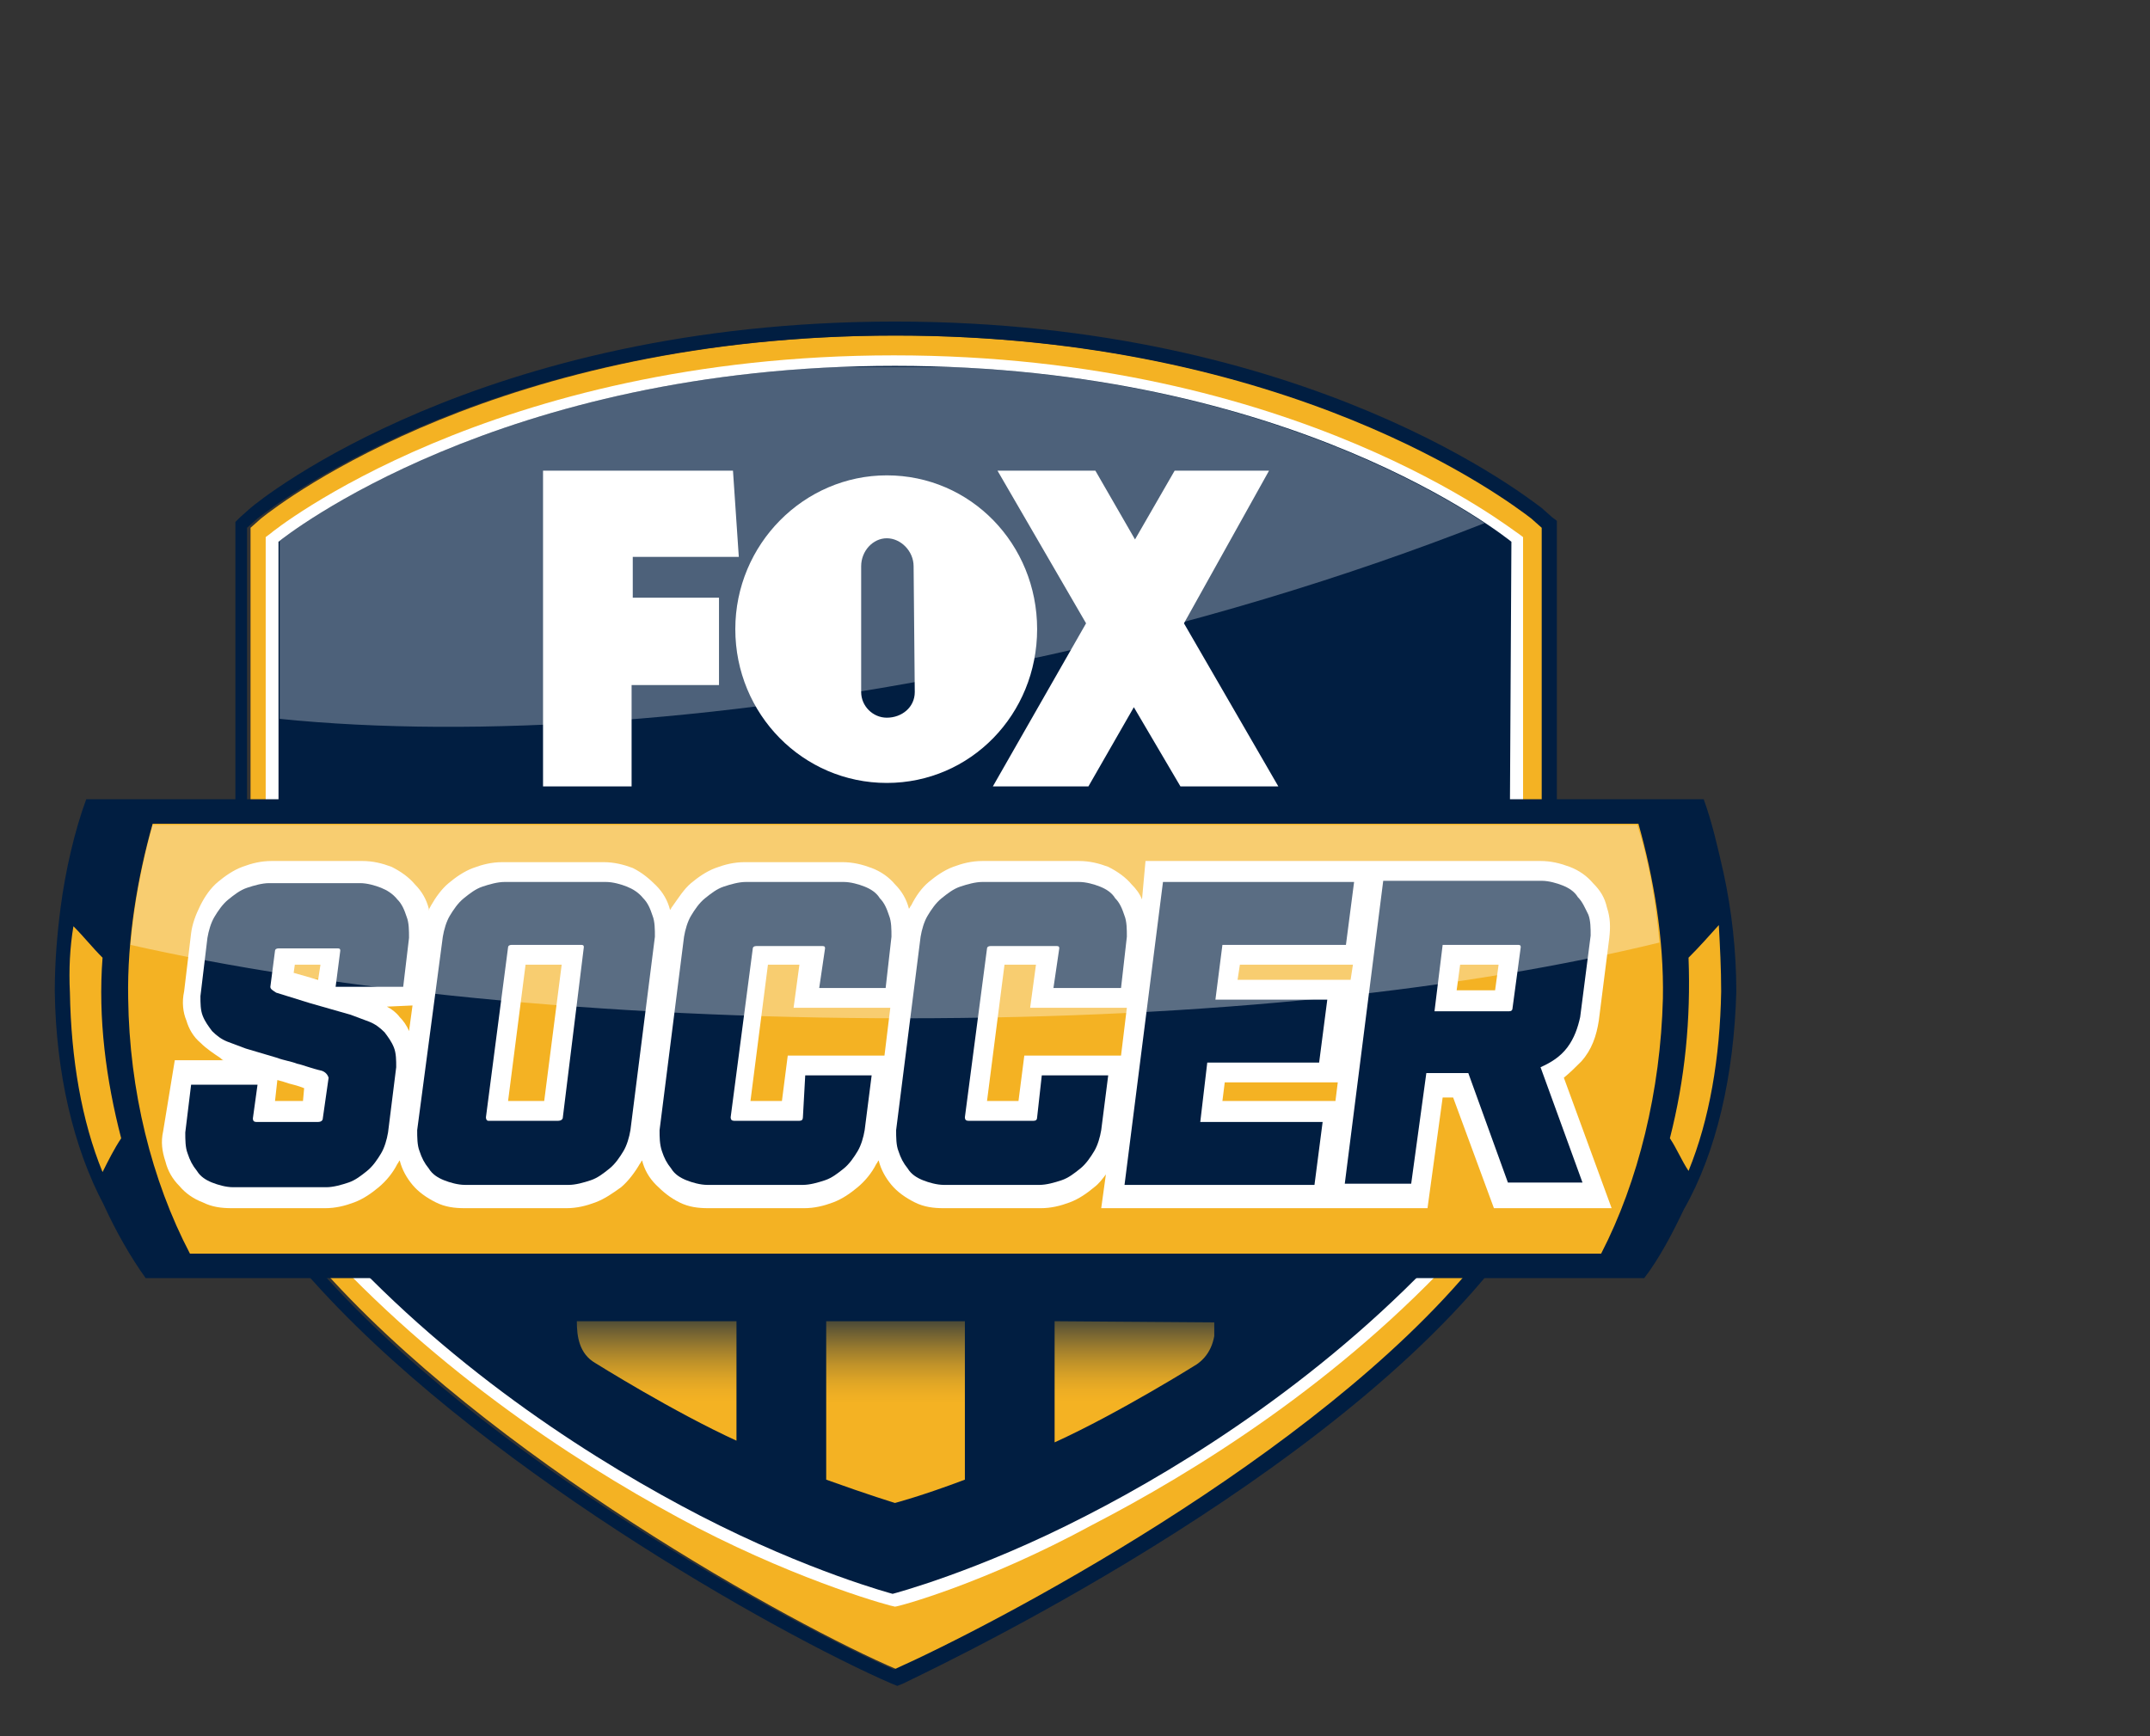
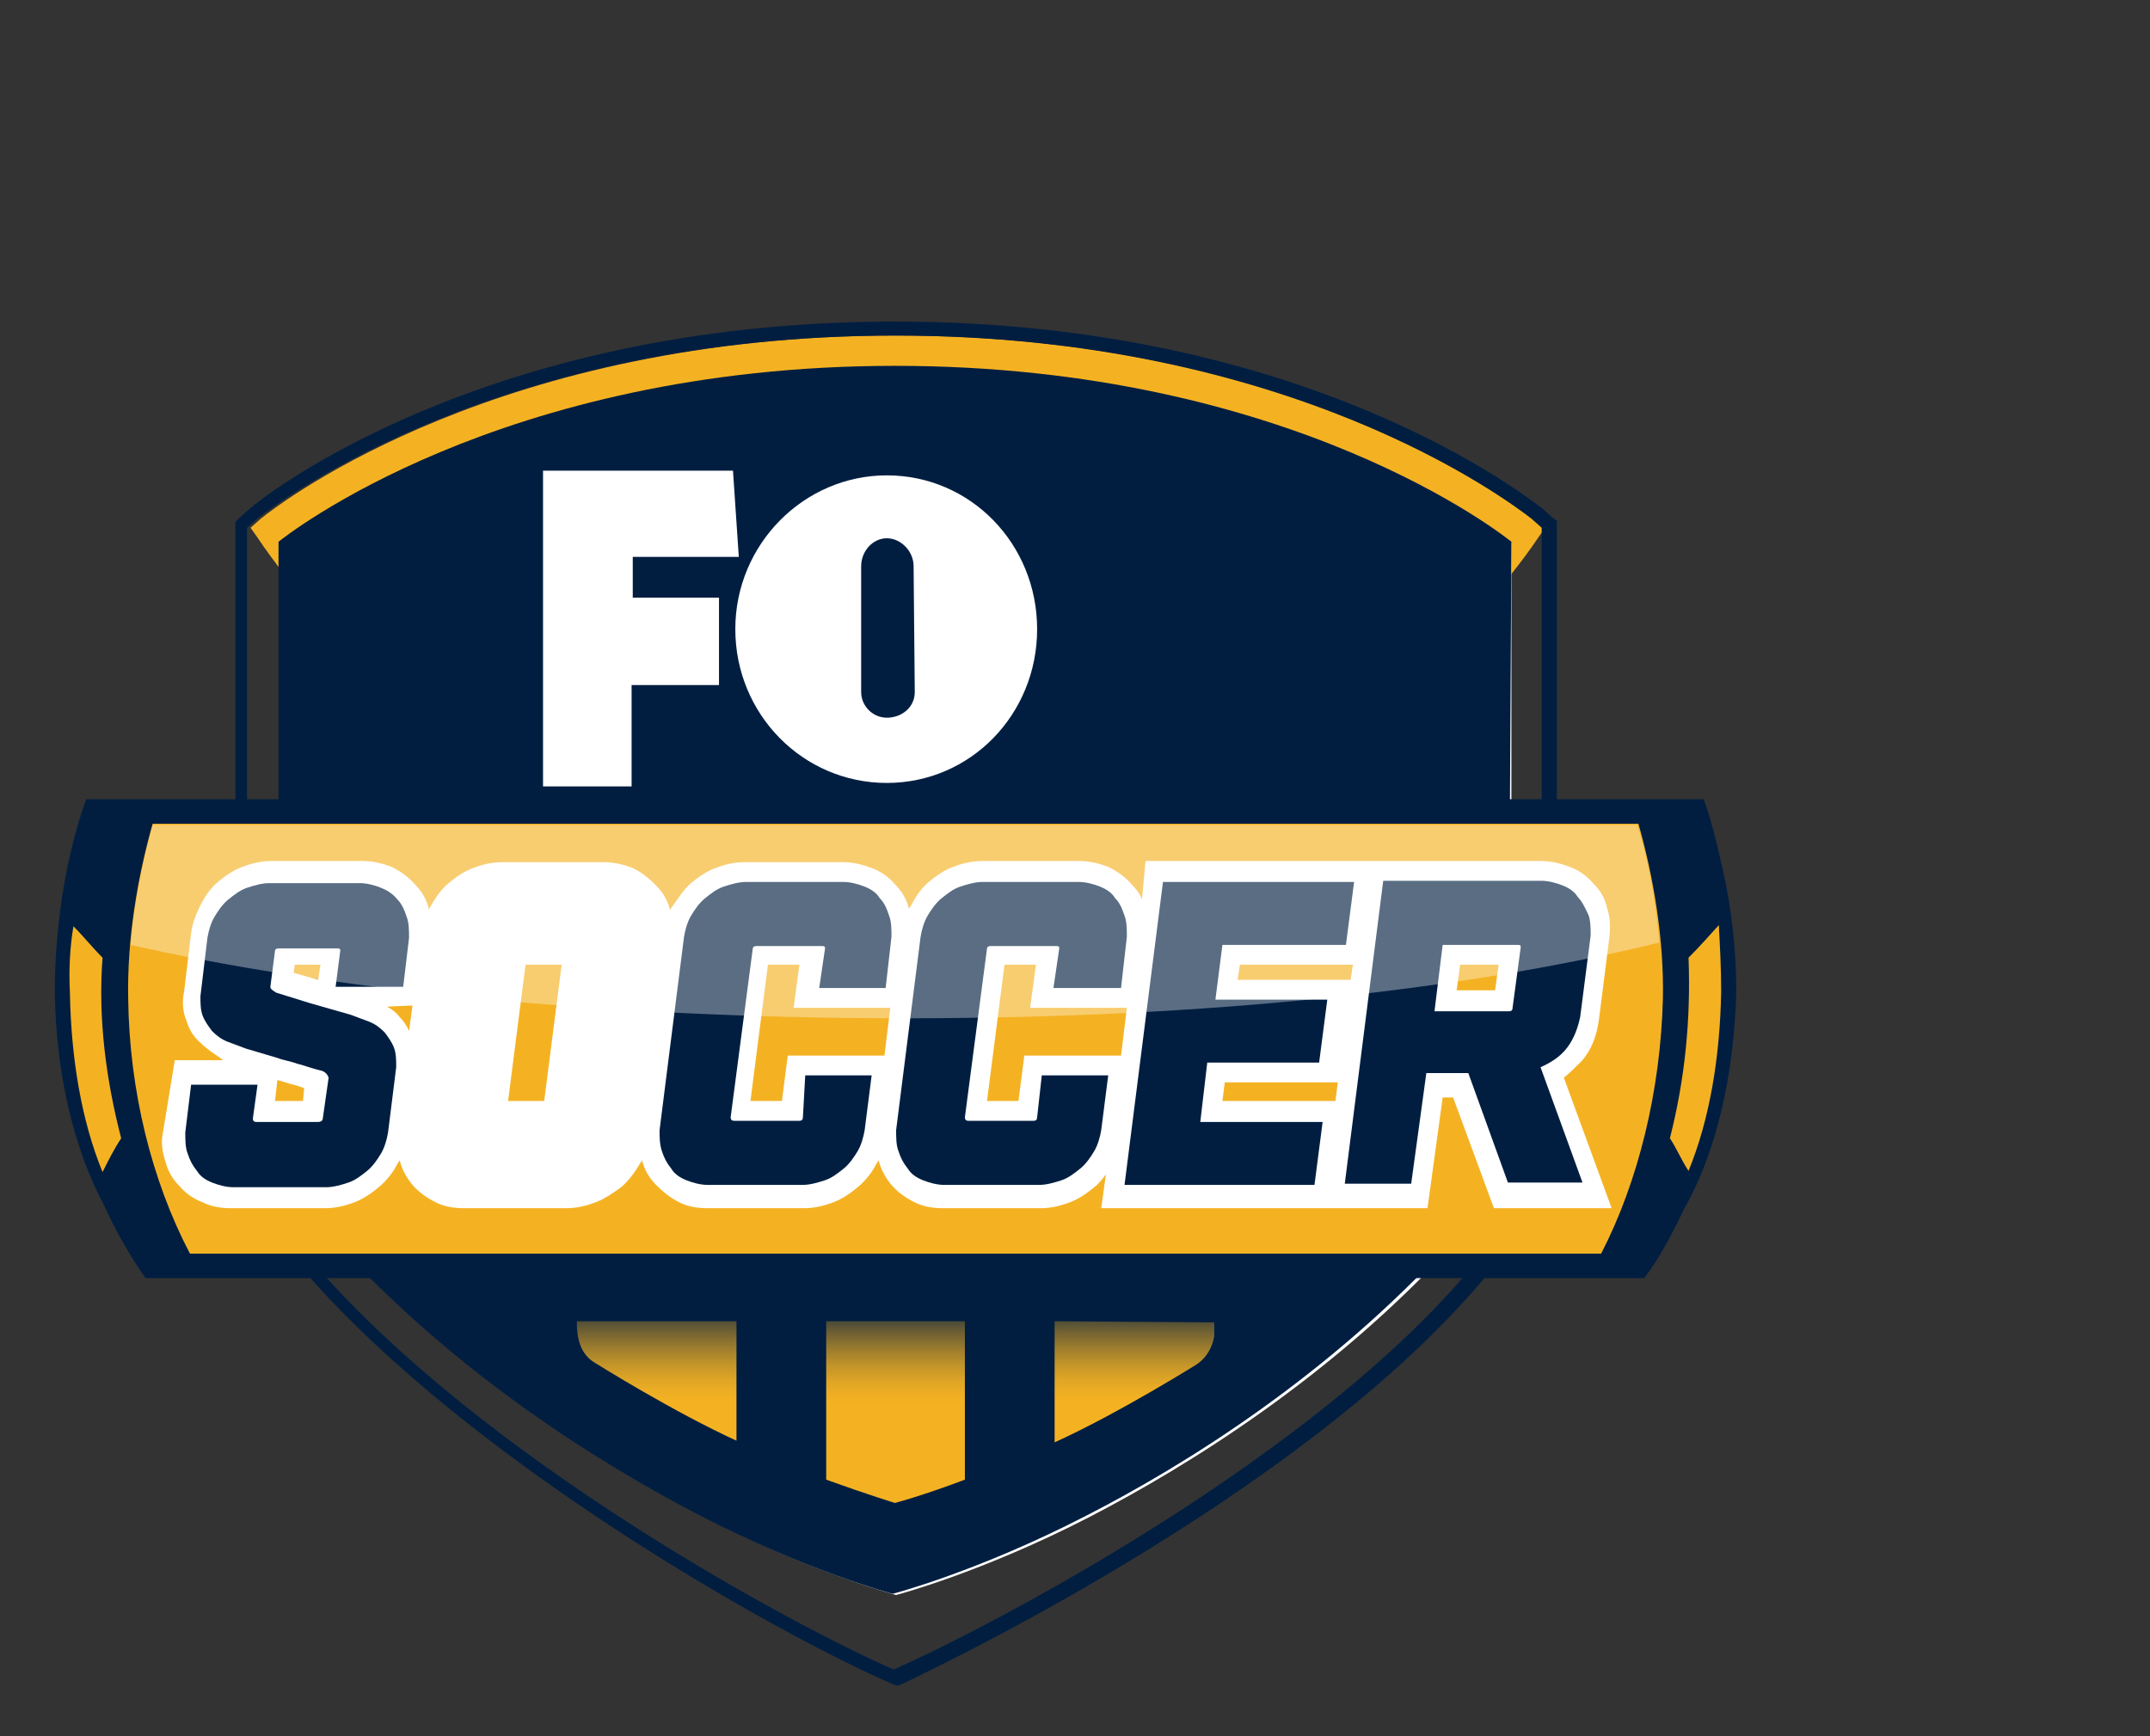
<svg xmlns="http://www.w3.org/2000/svg" xmlns:xlink="http://www.w3.org/1999/xlink" version="1.1" id="Layer_1" x="0px" y="0px" viewBox="0 0 184.5 149" style="enable-background:new 0 0 184.5 149;" xml:space="preserve">
  <rect x="0" y="0" width="184.5" height="149" fill="#333333" stroke="none" />
  <style type="text/css">
	.st0{fill:#F4B223;}
	.st1{fill:#011E41;}
	.st2{fill:#FFFFFF;}
	
		.st3{clip-path:url(#SVGID_00000126312246318903854210000003036389749085665692_);fill:url(#SVGID_00000118383906279063398980000013779947754593288866_);}
	
		.st4{clip-path:url(#SVGID_00000173121249980170846170000007308136387298797232_);fill:url(#SVGID_00000132057004412162403960000006089013080815146656_);}
	
		.st5{clip-path:url(#SVGID_00000115507494912511538930000016282229393833927813_);fill:url(#SVGID_00000119806042753253049210000004236048503420911787_);}
	.st6{opacity:0.3;}
	.st7{clip-path:url(#SVGID_00000023239965497622483720000010678826807672954272_);}
	.st8{clip-path:url(#SVGID_00000124876674594081381170000006758274449660636813_);fill:#FFFFFF;}
	.st9{opacity:0.35;}
	.st10{clip-path:url(#SVGID_00000144324836865270180080000015968024185863290002_);}
	.st11{clip-path:url(#SVGID_00000042006577782397323720000015377305182832150918_);fill:#FFFFFF;}
</style>
  <g>
    <g>
-       <path class="st0" d="M132.4,45.3l-0.9-0.8c-2-1.6-20.6-15.7-54.6-15.7c-33.9,0-52.5,14.1-54.5,15.7l-0.9,0.8V101l0.5,0.7    c1.6,2.4,3.4,4.6,5.2,6.7c14.6,16.7,41.1,31.2,49.8,34.9c8.2-3.8,36.1-18.1,49.9-34.9c1.8-2.2,3.6-4.3,5.2-6.7l0.5-0.7V46.5V45.3z    " />
+       <path class="st0" d="M132.4,45.3l-0.9-0.8c-2-1.6-20.6-15.7-54.6-15.7c-33.9,0-52.5,14.1-54.5,15.7l-0.9,0.8l0.5,0.7    c1.6,2.4,3.4,4.6,5.2,6.7c14.6,16.7,41.1,31.2,49.8,34.9c8.2-3.8,36.1-18.1,49.9-34.9c1.8-2.2,3.6-4.3,5.2-6.7l0.5-0.7V46.5V45.3z    " />
      <path class="st1" d="M76.8,28.8c33.9,0,52.5,14.1,54.6,15.7l0.9,0.8v1.3V101l-0.5,0.7c-1.6,2.4-3.5,4.5-5.2,6.7    c-13.7,16.7-41.6,31.2-49.9,34.9c-8.7-3.8-35.3-18.1-49.8-34.9c-1.8-2.1-3.6-4.3-5.2-6.7l-0.5-0.7V45.3l0.9-0.8    C24.3,42.8,42.9,28.8,76.8,28.8 M76.8,27.6c-35.6,0-54.5,15.3-55.3,16l-0.9,0.8l-0.4,0.4v0.5v55.8v0.3l0.2,0.3l0.5,0.7    c1.7,2.6,3.8,4.9,5.3,6.8c14.2,16.3,40.4,31,50.3,35.3l0.5,0.2l0.5-0.2c0.3-0.2,34.3-15.8,50.3-35.3c0.3-0.4,0.7-0.8,1-1.3    c1.5-1.7,3-3.5,4.2-5.5l0.5-0.7l0.1-0.3V101V46.5v-1.3v-0.5l-0.4-0.3l-0.9-0.8C131.3,42.9,112.4,27.6,76.8,27.6" />
      <path class="st2" d="M76.8,31.5c34,0,52.4,14.7,52.9,15.1v53.7c-1.4,2.1-3.1,4.2-4.9,6.4c-10.4,11.4-22.8,19.1-31.3,23.5    c-9.3,4.8-16.6,6.7-16.6,6.7s-7.2-1.9-16.5-6.7c-8.6-4.4-20.9-12.1-31.3-23.5c-1.9-2.1-3.5-4.2-4.9-6.4V46.5    C24.4,46.1,42.8,31.5,76.8,31.5L76.8,31.5L76.8,31.5" />
-       <path class="st2" d="M76.8,137.9c-0.2,0-7.7-2-17-6.8c-8.6-4.5-21.1-12.3-31.7-23.7c-1.8-2-3.5-4.2-5.1-6.4l-0.2-0.2V46.1l0.4-0.3    c0.2-0.2,19-15.3,53.5-15.3c34.6,0,53.3,15.2,53.6,15.3l0.4,0.3v54.5l-0.2,0.2c-1.5,2.3-3.2,4.5-5.1,6.4    c-10.5,11.5-23,19.2-31.7,23.7C84.5,135.9,77.1,137.9,76.8,137.9" />
      <path class="st1" d="M129.7,46.5c-0.5-0.4-18.8-15.1-52.9-15.1l0,0l0,0c-34,0-52.4,14.7-52.9,15.1v53.7c1.4,2.1,3.1,4.2,4.9,6.4    c10.4,11.4,22.8,19.1,31.3,23.5c9.3,4.8,16.5,6.7,16.5,6.7s7.3-1.9,16.6-6.7c8.6-4.4,20.9-12.1,31.3-23.5c1.9-2.1,3.5-4.2,4.9-6.4    L129.7,46.5L129.7,46.5z" />
      <polygon class="st2" points="46.6,67.5 46.6,40.4 62.9,40.4 63.4,47.8 54.3,47.8 54.3,51.3 61.7,51.3 61.7,58.8 54.2,58.8     54.2,67.5   " />
-       <polygon class="st2" points="109.7,67.5 101.6,53.5 108.9,40.4 100.8,40.4 97.4,46.3 94,40.4 85.6,40.4 93.2,53.5 85.2,67.5     93.4,67.5 97.3,60.7 101.3,67.5   " />
      <path class="st2" d="M76.1,40.8c-7.1,0-13,5.9-13,13.2s5.8,13.2,13,13.2C83.3,67.2,89,61.3,89,54S83.3,40.8,76.1,40.8 M76.1,61.6    c-1.2,0-2.2-1-2.2-2.2V48.6c0-1.3,1-2.4,2.2-2.4c1.2,0,2.3,1.1,2.3,2.4l0.1,10.8C78.5,60.7,77.4,61.6,76.1,61.6" />
      <path class="st1" d="M147.9,74.9c-0.5-2.2-1-4.4-1.7-6.3H7.4c-1,2.7-1.8,6.2-2.2,9.3c-0.3,2.3-0.5,4.7-0.5,7.2    c0.1,7,1.6,13.4,4.2,18.3c1,2.2,2.3,4.5,3.6,6.3h128.6c1.3-1.7,2.4-3.8,3.4-5.9c2.8-4.9,4.3-11.5,4.5-18.7    C149,81.6,148.6,78.1,147.9,74.9" />
      <path class="st0" d="M137.4,107.6c3.2-6.2,5.1-14,5.3-21.9c0.1-5.1-0.8-10.4-2.1-15H13.1c-1.3,4.6-2.2,9.9-2.1,15    c0.1,7.9,2,15.6,5.3,21.9H137.4z" />
      <path class="st0" d="M10.4,97.7c-1.3-5-2-10.3-1.6-15.5c-0.9-0.9-1.6-1.8-2.5-2.7C6,81.3,5.9,83.2,6,85.2c0.1,5.7,1,11,2.8,15.4    C9.3,99.6,9.8,98.6,10.4,97.7" />
      <path class="st0" d="M144.9,82.2c0.2,5.3-0.3,10.4-1.6,15.5c0.6,0.9,1,1.9,1.6,2.8c1.8-4.4,2.7-9.7,2.8-15.4c0-2-0.1-3.8-0.2-5.7    C146.6,80.4,145.8,81.3,144.9,82.2" />
    </g>
    <g>
      <g>
        <defs>
          <path id="SVGID_1_" d="M49.5,113.4c0,1.3,0.2,2.8,1.6,3.6c0,0,6.7,4.2,12.2,6.7v-10.4L49.5,113.4L49.5,113.4z" />
        </defs>
        <clipPath id="SVGID_00000173145474989901562690000001551509844200053681_">
          <use xlink:href="#SVGID_1_" style="overflow:visible;" />
        </clipPath>
        <linearGradient id="SVGID_00000129917501082566667430000010917021082653149868_" gradientUnits="userSpaceOnUse" x1="-297.094" y1="-230.554" x2="-296.308" y2="-230.554" gradientTransform="matrix(0 -24.306 24.306 0 5660.286 -7090.627)">
          <stop offset="0" style="stop-color:#F4B223" />
          <stop offset="0.536" style="stop-color:#F4B223" />
          <stop offset="0.58" style="stop-color:#EEAE24" />
          <stop offset="0.64" style="stop-color:#DDA426" />
          <stop offset="0.709" style="stop-color:#C19329" />
          <stop offset="0.783" style="stop-color:#9A7B2E" />
          <stop offset="0.864" style="stop-color:#685C34" />
          <stop offset="0.947" style="stop-color:#2C383C" />
          <stop offset="1" style="stop-color:#011E41" />
        </linearGradient>
        <rect x="49.5" y="113.4" style="clip-path:url(#SVGID_00000173145474989901562690000001551509844200053681_);fill:url(#SVGID_00000129917501082566667430000010917021082653149868_);" width="13.7" height="10.4" />
      </g>
    </g>
    <g>
      <g>
        <defs>
          <path id="SVGID_00000147208639319259026350000001368189241605704874_" d="M90.5,113.4v10.4c5.5-2.5,12.2-6.7,12.2-6.7      c1.3-0.9,1.6-2.3,1.6-3.6L90.5,113.4L90.5,113.4z" />
        </defs>
        <clipPath id="SVGID_00000067923243304232374900000001953481110416517558_">
          <use xlink:href="#SVGID_00000147208639319259026350000001368189241605704874_" style="overflow:visible;" />
        </clipPath>
        <linearGradient id="SVGID_00000077295265332807874340000012821944838407872160_" gradientUnits="userSpaceOnUse" x1="-297.094" y1="-231.013" x2="-296.308" y2="-231.013" gradientTransform="matrix(0 -24.306 24.306 0 5712.442 -7090.627)">
          <stop offset="0" style="stop-color:#F4B223" />
          <stop offset="0.536" style="stop-color:#F4B223" />
          <stop offset="0.58" style="stop-color:#EEAE24" />
          <stop offset="0.64" style="stop-color:#DDA426" />
          <stop offset="0.709" style="stop-color:#C19329" />
          <stop offset="0.783" style="stop-color:#9A7B2E" />
          <stop offset="0.864" style="stop-color:#685C34" />
          <stop offset="0.947" style="stop-color:#2C383C" />
          <stop offset="1" style="stop-color:#011E41" />
        </linearGradient>
        <rect x="90.5" y="113.4" style="clip-path:url(#SVGID_00000067923243304232374900000001953481110416517558_);fill:url(#SVGID_00000077295265332807874340000012821944838407872160_);" width="13.7" height="10.4" />
      </g>
    </g>
    <g>
      <g>
        <defs>
          <path id="SVGID_00000140695716240334213130000000420319441979539853_" d="M70.9,113.4V127c3.6,1.3,5.9,2,5.9,2s2.3-0.6,6-2      v-13.7C82.8,113.4,70.9,113.4,70.9,113.4z" />
        </defs>
        <clipPath id="SVGID_00000015333367454391873540000007953546517226338234_">
          <use xlink:href="#SVGID_00000140695716240334213130000000420319441979539853_" style="overflow:visible;" />
        </clipPath>
        <linearGradient id="SVGID_00000150792862641466411440000015989238273565261483_" gradientUnits="userSpaceOnUse" x1="-297.077" y1="-230.8" x2="-296.292" y2="-230.8" gradientTransform="matrix(0 -24.306 24.306 0 5686.632 -7090.056)">
          <stop offset="0" style="stop-color:#F4B223" />
          <stop offset="0.536" style="stop-color:#F4B223" />
          <stop offset="0.58" style="stop-color:#EEAE24" />
          <stop offset="0.64" style="stop-color:#DDA426" />
          <stop offset="0.709" style="stop-color:#C19329" />
          <stop offset="0.783" style="stop-color:#9A7B2E" />
          <stop offset="0.864" style="stop-color:#685C34" />
          <stop offset="0.947" style="stop-color:#2C383C" />
          <stop offset="1" style="stop-color:#011E41" />
        </linearGradient>
        <rect x="70.9" y="113.4" style="clip-path:url(#SVGID_00000015333367454391873540000007953546517226338234_);fill:url(#SVGID_00000150792862641466411440000015989238273565261483_);" width="11.9" height="15.6" />
      </g>
    </g>
    <g>
      <path class="st2" d="M134.2,92.5c0.5-0.4,1-0.9,1.5-1.4c0.9-1,1.3-2.2,1.5-3.5l0.9-7.1c0.1-0.9,0.1-1.7-0.2-2.6    c-0.2-0.9-0.6-1.5-1.2-2.1c-0.5-0.6-1.2-1.1-2-1.4c-0.8-0.3-1.6-0.5-2.5-0.5h-14.1h-0.9H98.3L98,77.2c-0.2-0.5-0.5-0.9-0.9-1.3    c-0.5-0.6-1.2-1.1-2-1.5c-0.8-0.3-1.6-0.5-2.5-0.5h-8.3c-0.9,0-1.7,0.2-2.5,0.5c-0.8,0.3-1.5,0.8-2.1,1.3c-0.6,0.5-1.1,1.2-1.5,2    c-0.1,0.1-0.1,0.2-0.2,0.3c-0.2-0.8-0.6-1.5-1.2-2.1c-0.5-0.6-1.2-1.1-2-1.4c-0.8-0.3-1.6-0.5-2.5-0.5h-8.4    c-0.9,0-1.7,0.2-2.5,0.5c-0.8,0.3-1.5,0.8-2.1,1.3c-0.6,0.5-1.1,1.3-1.6,2c-0.1,0.1-0.1,0.2-0.2,0.3l0,0c-0.2-0.8-0.6-1.5-1.2-2.1    s-1.2-1.1-2-1.5c-0.8-0.3-1.6-0.5-2.5-0.5h-8.7c-0.9,0-1.7,0.2-2.5,0.5c-0.8,0.3-1.5,0.8-2.1,1.3c-0.6,0.5-1.1,1.2-1.5,1.9    c-0.1,0.2-0.2,0.3-0.2,0.5c0-0.1,0-0.1,0-0.2c-0.2-0.8-0.6-1.5-1.2-2.1c-0.5-0.6-1.2-1.1-2-1.5c-0.8-0.3-1.6-0.5-2.5-0.5h-7.8    c-0.9,0-1.7,0.2-2.5,0.5c-0.8,0.3-1.5,0.8-2.1,1.3c-0.6,0.5-1.1,1.2-1.5,2c-0.4,0.8-0.7,1.6-0.8,2.4l-0.6,5    c-0.2,0.9-0.1,1.8,0.2,2.5c0.2,0.7,0.6,1.4,1.2,1.9c0.5,0.5,1.1,0.9,1.7,1.3c0.1,0.1,0.2,0.2,0.3,0.2h-4.2l-1,6.1    c-0.2,0.9-0.1,1.7,0.2,2.6c0.2,0.8,0.6,1.5,1.2,2.1c0.5,0.6,1.2,1.1,2,1.4c0.8,0.4,1.6,0.5,2.5,0.5h8c0.9,0,1.7-0.2,2.5-0.5    c0.8-0.3,1.5-0.8,2.1-1.3c0.6-0.5,1.2-1.2,1.6-2c0.1-0.1,0.1-0.2,0.2-0.3c0.2,0.8,0.6,1.5,1.1,2.1c0.5,0.6,1.2,1.1,2,1.5    c0.8,0.4,1.6,0.5,2.5,0.5h8.7c0.9,0,1.7-0.2,2.5-0.5c0.8-0.3,1.5-0.8,2.2-1.3c0.6-0.5,1.2-1.3,1.6-2c0.1-0.1,0.1-0.2,0.2-0.3l0,0    c0.2,0.8,0.6,1.5,1.2,2.1s1.2,1.1,2,1.5c0.8,0.4,1.6,0.5,2.5,0.5H69c0.9,0,1.7-0.2,2.5-0.5c0.8-0.3,1.5-0.8,2.1-1.3    c0.6-0.5,1.2-1.2,1.6-2c0.1-0.1,0.1-0.2,0.2-0.3c0.2,0.8,0.6,1.5,1.1,2.1c0.5,0.6,1.2,1.1,2,1.5c0.8,0.4,1.6,0.5,2.5,0.5h8.3    c0.9,0,1.7-0.2,2.5-0.5c0.8-0.3,1.5-0.8,2.1-1.3c0.4-0.3,0.7-0.7,1-1.1l-0.4,2.9h18.8h0.9h8.3l1.3-9.5h0.9l3.5,9.5h10.1    L134.2,92.5z M26,94.5h-2.4l0.2-1.8c0.4,0.1,0.7,0.2,1,0.3c0.4,0.1,0.8,0.2,1.3,0.4L26,94.5z M27.3,84.1l-2.1-0.6l0.1-0.7h2.2    L27.3,84.1z M35.4,86.3l-0.3,2.2c-0.2-0.5-0.5-0.9-0.8-1.2c-0.3-0.4-0.7-0.7-1.1-0.9L35.4,86.3L35.4,86.3z M46.7,94.5h-3.1    l1.5-11.7h3.1L46.7,94.5z M67.6,90.6l-0.5,3.9h-2.7l1.5-11.7h2.7l-0.5,3.7h8.3l-0.5,4.1H67.6z M106.4,82.8h9.7l-0.2,1.3h-9.7    L106.4,82.8z M87.9,90.6l-0.5,3.9h-2.7l1.5-11.7h2.7l-0.5,3.7h8.3l-0.5,4.1C96.2,90.6,87.9,90.6,87.9,90.6z M104.9,94.5l0.2-1.6    h9.7l-0.2,1.6H104.9z M128.3,85H125l0.3-2.2h3.3L128.3,85z" />
      <path class="st1" d="M27.6,91.9c-0.9-0.2-1.6-0.5-2.1-0.6c-0.5-0.2-1.2-0.3-1.7-0.5L21.1,90c-0.5-0.2-1.1-0.4-1.6-0.6    c-0.5-0.2-0.9-0.5-1.3-0.9c-0.3-0.4-0.6-0.8-0.8-1.3c-0.2-0.5-0.2-1.1-0.2-1.7l0.6-5c0.1-0.6,0.3-1.3,0.6-1.8s0.7-1.1,1.2-1.5    s1-0.8,1.6-1c0.6-0.2,1.3-0.4,1.9-0.4h7.8c0.6,0,1.3,0.2,1.8,0.4c0.5,0.2,1,0.5,1.4,1c0.4,0.4,0.6,0.9,0.8,1.5    c0.2,0.5,0.2,1.2,0.2,1.8l-0.5,4.2h-5.8l0.4-3.1c0-0.2-0.1-0.2-0.3-0.2h-5c-0.2,0-0.3,0.1-0.3,0.2l-0.4,3.1c0,0.2,0.2,0.3,0.5,0.5    l2.9,0.9l3.5,1c0.5,0.2,1.1,0.4,1.6,0.6s0.9,0.5,1.3,0.9c0.3,0.4,0.6,0.8,0.8,1.3c0.2,0.5,0.2,1.1,0.2,1.7l-0.7,5.6    c-0.1,0.6-0.3,1.3-0.6,1.8c-0.3,0.5-0.7,1.1-1.2,1.5s-1,0.8-1.6,1c-0.6,0.2-1.3,0.4-1.9,0.4h-8c-0.6,0-1.3-0.2-1.8-0.4    c-0.5-0.2-1-0.5-1.3-1c-0.4-0.5-0.6-0.9-0.8-1.5c-0.2-0.5-0.2-1.2-0.2-1.8l0.5-4.1h5.7l-0.4,2.9c0,0.2,0.1,0.3,0.3,0.3h5.3    c0.2,0,0.4-0.1,0.4-0.3l0.5-3.5C28.1,92.2,27.9,92,27.6,91.9L27.6,91.9z" />
-       <path class="st1" d="M39.9,101.7c-0.6,0-1.3-0.2-1.8-0.4s-1-0.5-1.3-1c-0.4-0.5-0.6-0.9-0.8-1.5c-0.2-0.5-0.2-1.2-0.2-1.8L38,80.4    c0.1-0.6,0.3-1.3,0.6-1.8c0.3-0.5,0.7-1.1,1.2-1.5c0.5-0.4,1-0.8,1.6-1c0.6-0.2,1.3-0.4,1.9-0.4H52c0.6,0,1.3,0.2,1.8,0.4    s1,0.5,1.4,1c0.4,0.4,0.6,0.9,0.8,1.5c0.2,0.5,0.2,1.2,0.2,1.8L54.1,97c-0.1,0.6-0.3,1.3-0.6,1.8c-0.3,0.5-0.7,1.1-1.2,1.5    c-0.5,0.4-1,0.8-1.6,1s-1.3,0.4-1.9,0.4H39.9z M50.1,81.3c0-0.2-0.1-0.2-0.3-0.2h-5.9c-0.2,0-0.3,0.1-0.3,0.2l-1.9,14.6    c0,0.2,0.1,0.3,0.2,0.3h6c0.2,0,0.4-0.1,0.4-0.3L50.1,81.3z" />
      <path class="st1" d="M69.1,92.3h5.7L74.2,97c-0.1,0.6-0.3,1.3-0.6,1.8c-0.3,0.5-0.7,1.1-1.2,1.5c-0.5,0.4-1,0.8-1.6,1    c-0.6,0.2-1.3,0.4-1.9,0.4h-8.2c-0.6,0-1.3-0.2-1.8-0.4c-0.5-0.2-1-0.5-1.3-1c-0.4-0.5-0.6-0.9-0.8-1.5s-0.2-1.2-0.2-1.8l2.1-16.6    c0.1-0.6,0.3-1.3,0.6-1.8c0.3-0.5,0.7-1.1,1.2-1.5c0.5-0.4,1-0.8,1.6-1c0.6-0.2,1.3-0.4,1.9-0.4h8.4c0.6,0,1.3,0.2,1.8,0.4    c0.5,0.2,1,0.5,1.3,1c0.4,0.4,0.6,0.9,0.8,1.5c0.2,0.5,0.2,1.2,0.2,1.8l-0.5,4.4h-5.7l0.5-3.4c0-0.2-0.1-0.2-0.3-0.2h-5.6    c-0.2,0-0.3,0.1-0.3,0.2l-1.9,14.5c0,0.2,0.1,0.3,0.3,0.3h5.6c0.2,0,0.3-0.1,0.3-0.3L69.1,92.3z" />
      <path class="st1" d="M89.4,92.3h5.7L94.5,97c-0.1,0.6-0.3,1.3-0.6,1.8c-0.3,0.5-0.7,1.1-1.2,1.5c-0.5,0.4-1,0.8-1.6,1    c-0.6,0.2-1.3,0.4-1.9,0.4h-8.2c-0.6,0-1.3-0.2-1.8-0.4c-0.5-0.2-1-0.5-1.3-1c-0.4-0.5-0.6-0.9-0.8-1.5c-0.2-0.5-0.2-1.2-0.2-1.8    l2.1-16.6c0.1-0.6,0.3-1.3,0.6-1.8c0.3-0.5,0.7-1.1,1.2-1.5c0.5-0.4,1-0.8,1.6-1c0.6-0.2,1.3-0.4,1.9-0.4h8.3    c0.6,0,1.3,0.2,1.8,0.4c0.5,0.2,1,0.5,1.3,1c0.4,0.4,0.6,0.9,0.8,1.5c0.2,0.5,0.2,1.2,0.2,1.8l-0.5,4.4h-5.8l0.5-3.4    c0-0.2-0.1-0.2-0.3-0.2h-5.6c-0.2,0-0.3,0.1-0.3,0.2l-1.9,14.5c0,0.2,0.1,0.3,0.3,0.3h5.6c0.2,0,0.3-0.1,0.3-0.3L89.4,92.3z" />
      <polygon class="st1" points="99.8,75.7 116.2,75.7 115.5,81.1 104.9,81.1 104.3,85.8 113.9,85.8 113.2,91.2 103.6,91.2 103,96.3     113.5,96.3 112.8,101.7 96.5,101.7   " />
      <path class="st1" d="M126,92.1h-3.6l-1.3,9.5h-5.7l3.3-26h13.6c0.6,0,1.3,0.2,1.8,0.4c0.5,0.2,1,0.5,1.3,1    c0.4,0.4,0.6,0.9,0.9,1.5c0.2,0.5,0.2,1.2,0.2,1.8l-0.9,7c-0.2,0.9-0.5,1.8-1.1,2.6s-1.4,1.3-2.3,1.7l3.6,9.9h-6.4L126,92.1z     M130.5,81.3c0-0.2-0.1-0.2-0.3-0.2h-6.4l-0.7,5.7h6.4c0.2,0,0.3-0.1,0.3-0.3L130.5,81.3z" />
      <g class="st6">
        <g>
          <g>
            <defs>
-               <rect id="SVGID_00000124138398043686102690000000147058010913044368_" x="24" y="31.5" width="103.4" height="30.9" />
-             </defs>
+               </defs>
            <clipPath id="SVGID_00000034054881886164373560000002392299114104262842_">
              <use xlink:href="#SVGID_00000124138398043686102690000000147058010913044368_" style="overflow:visible;" />
            </clipPath>
            <g style="clip-path:url(#SVGID_00000034054881886164373560000002392299114104262842_);">
              <g>
                <defs>
                  <rect id="SVGID_00000080922490375814289660000007779513495592536751_" x="24" y="31.5" width="103.4" height="30.9" />
                </defs>
                <clipPath id="SVGID_00000119094300083531813880000001160504561879671465_">
                  <use xlink:href="#SVGID_00000080922490375814289660000007779513495592536751_" style="overflow:visible;" />
                </clipPath>
                <path style="clip-path:url(#SVGID_00000119094300083531813880000001160504561879671465_);fill:#FFFFFF;" d="M24,61.7         c16.7,1.7,39.2,0.3,63.3-4.9c14.8-3.1,28.4-7.3,40.1-11.9c-5.9-3.9-23.2-13.5-50.6-13.5l0,0l0,0c-34,0-52.4,14.7-52.9,15.1         C24,46.5,24,61.7,24,61.7z" />
              </g>
            </g>
          </g>
        </g>
      </g>
      <g class="st9">
        <g>
          <g>
            <defs>
              <rect id="SVGID_00000023259481450228569810000004517065322181220762_" x="11.2" y="70.7" width="131.2" height="16.7" />
            </defs>
            <clipPath id="SVGID_00000005266290578180853150000001089405580168254648_">
              <use xlink:href="#SVGID_00000023259481450228569810000004517065322181220762_" style="overflow:visible;" />
            </clipPath>
            <g style="clip-path:url(#SVGID_00000005266290578180853150000001089405580168254648_);">
              <g>
                <defs>
                  <rect id="SVGID_00000108267020800347092510000006928903987255091869_" x="11.2" y="70.7" width="131.2" height="16.7" />
                </defs>
                <clipPath id="SVGID_00000026874329134458053870000014865251676995211441_">
                  <use xlink:href="#SVGID_00000108267020800347092510000006928903987255091869_" style="overflow:visible;" />
                </clipPath>
                <path style="clip-path:url(#SVGID_00000026874329134458053870000014865251676995211441_);fill:#FFFFFF;" d="M77.6,87.4         c26.5,0,48.4-2.5,64.8-6.5c-0.3-3.5-0.9-7-1.9-10.1H13.1c-0.9,3.2-1.6,6.8-1.9,10.3C28,84.9,51.5,87.4,77.6,87.4" />
              </g>
            </g>
          </g>
        </g>
      </g>
    </g>
  </g>
</svg>